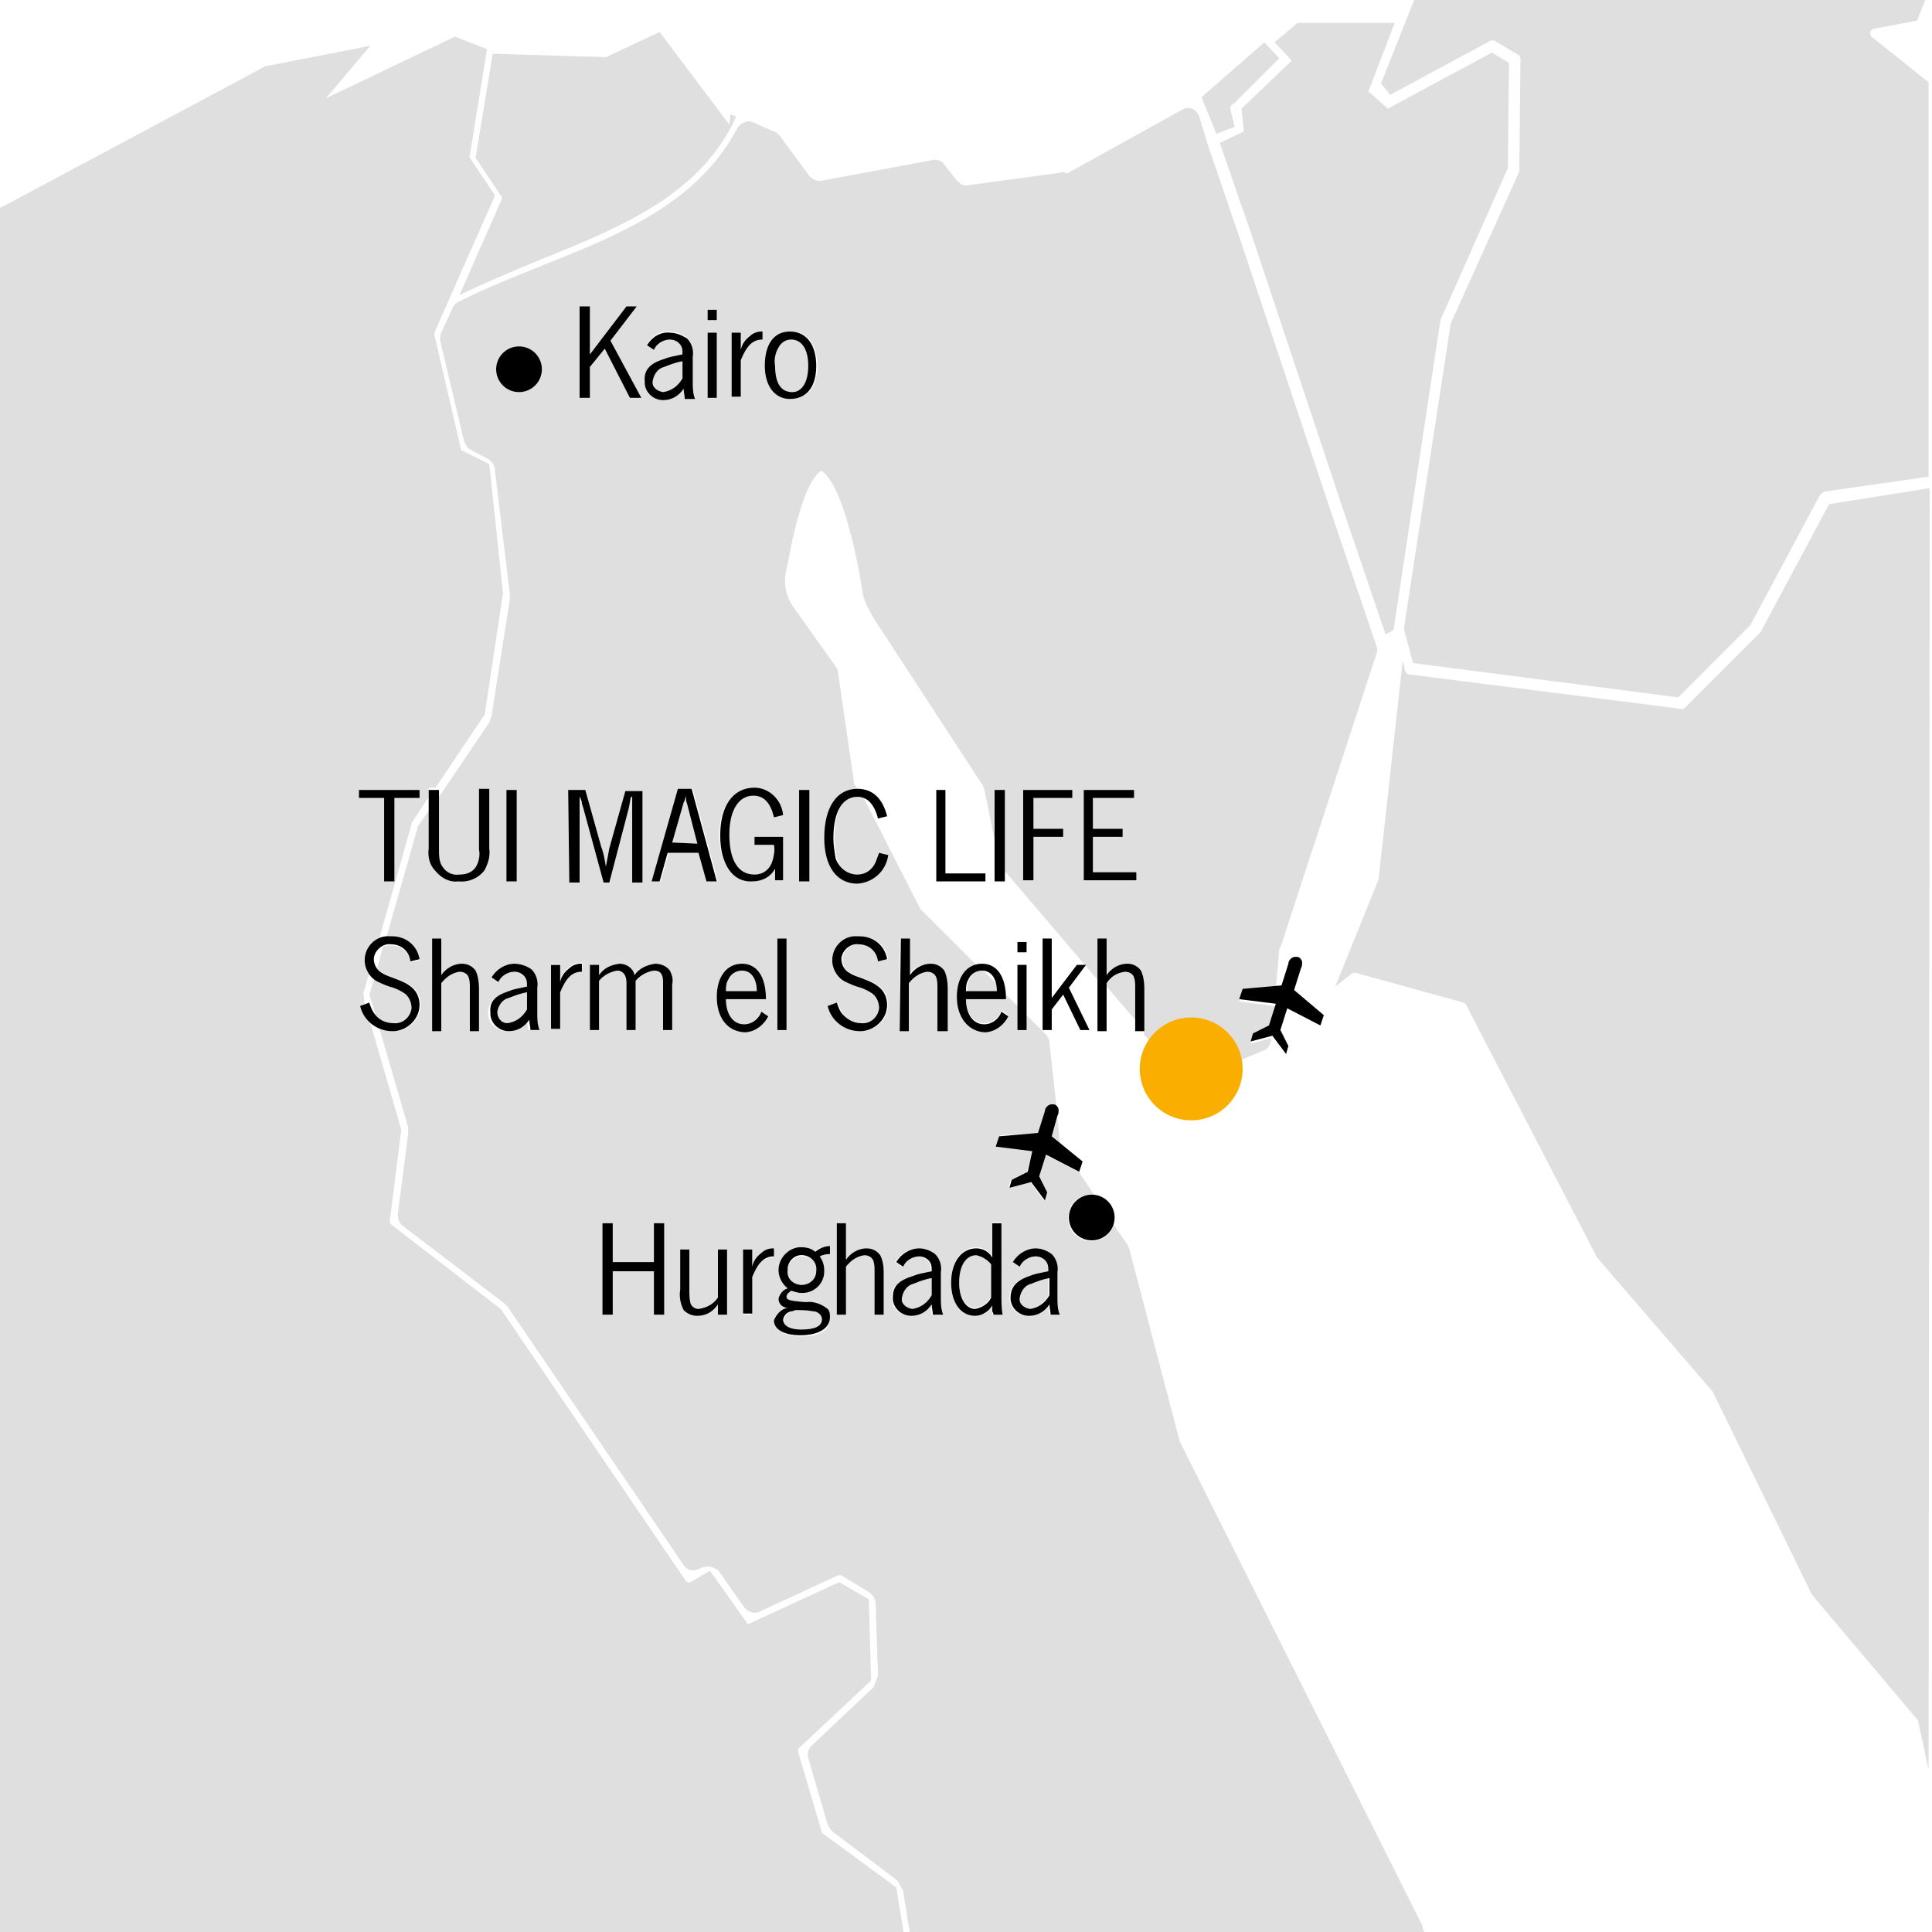
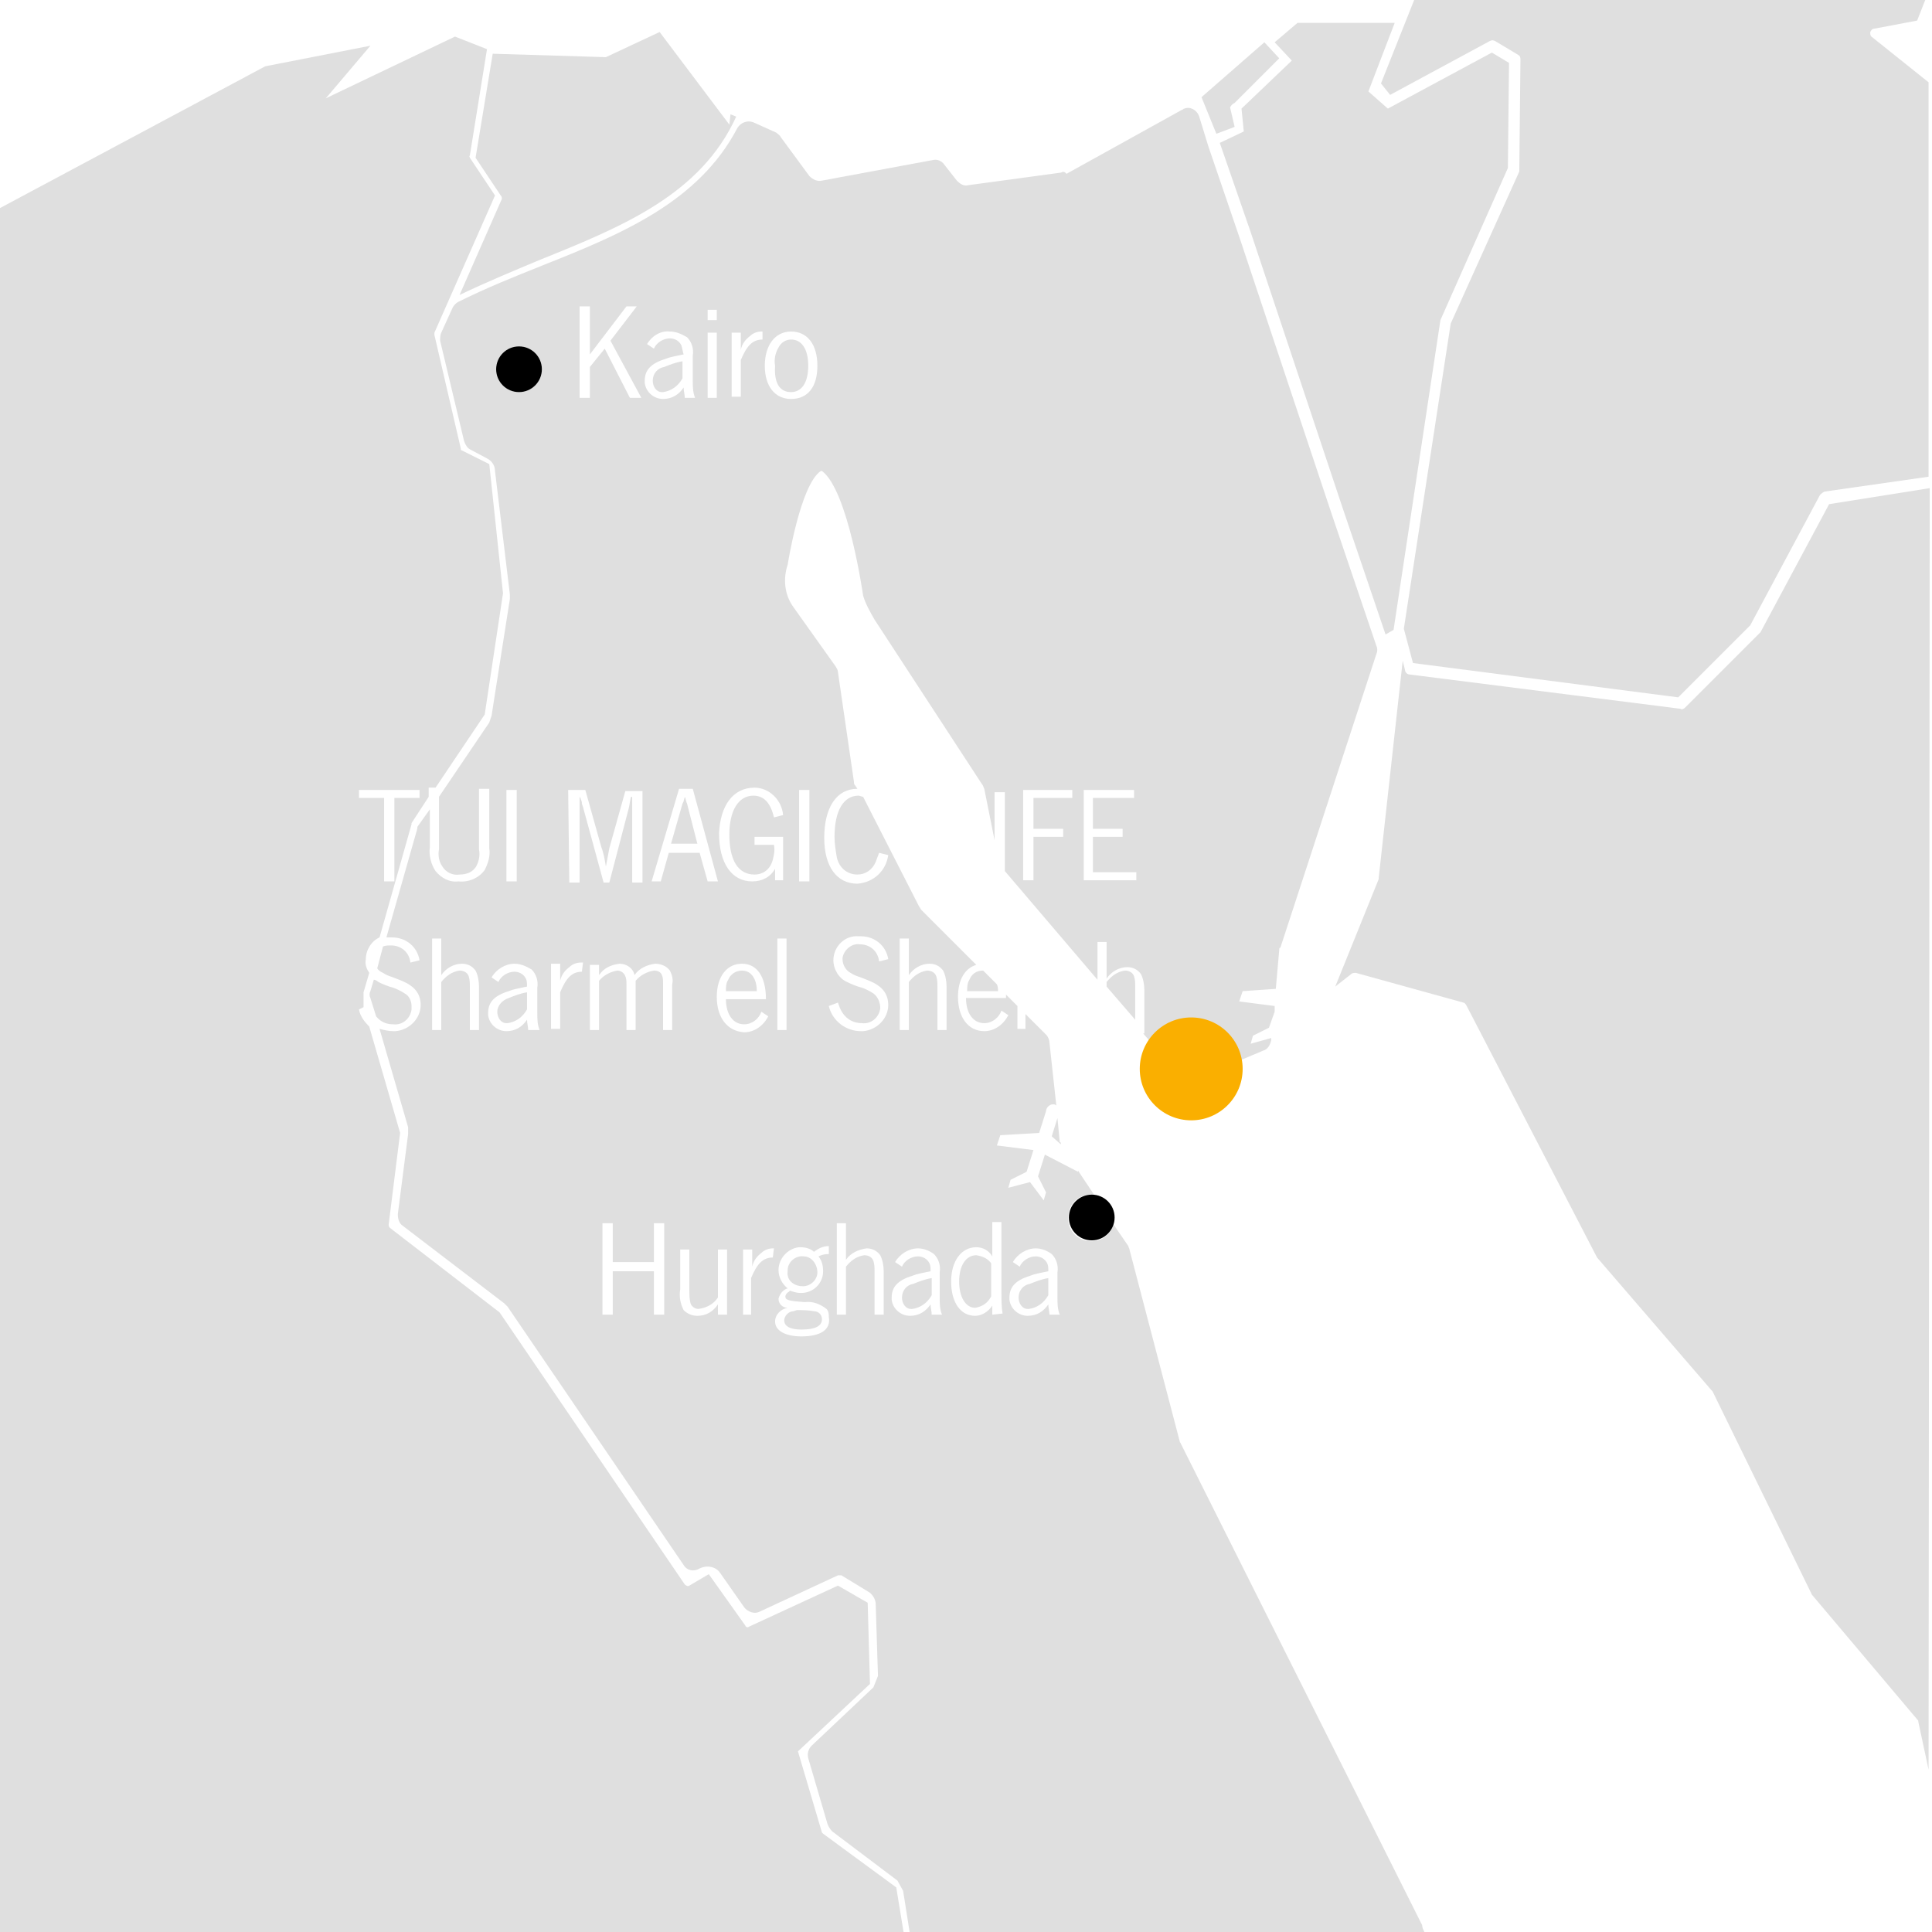
<svg xmlns="http://www.w3.org/2000/svg" version="1.1" id="Ebene_1" x="0px" y="0px" viewBox="0 0 169 169" style="enable-background:new 0 0 169 169;" xml:space="preserve">
  <style type="text/css">
	.st0{fill:#DFDFDF;}
	.st1{fill:#FAAF00;}
</style>
  <title>ML_Zielgebiete</title>
  <path class="st0" d="M43.9,17.4l-3.7,8.4c2.3-1.1,4.7-2.1,7.1-3.1c7.2-2.9,14-5.7,17.1-12.5L63.9,10l-0.1,0.9l-6.1-8.1L53,5  l-9.9-0.3l-1.5,9.1l2.2,3.3C43.9,17.2,43.9,17.3,43.9,17.4L43.9,17.4z M131.9,14.7l0.1-9.2l-1.5-0.9l-9.1,4.9l-1.7-1.5L122,2h-8.5  l-2,1.7l1.5,1.6l-4.4,4.2l0.2,2l-2.1,1l2.7,7.8l8,24l3.8,11.2l0.7-0.4l4.1-27.1L131.9,14.7L131.9,14.7z M168.8,42.7l-8.8,1.4  l-6,11.2c0,0-0.1,0.1-0.1,0.1l-6.5,6.5c-0.1,0.1-0.3,0.2-0.4,0.1l-23.7-3c-0.2,0-0.4-0.2-0.4-0.4l-0.2-0.8l-2.1,19c0,0,0,0.1,0,0.1  l-3.8,9.4l1.4-1.1c0.1-0.1,0.3-0.1,0.4-0.1l9.4,2.6c0.1,0,0.2,0.1,0.3,0.3l11.4,22l10,11.6c0,0,0.1,0.1,0.1,0.1l8.7,17.8l9.2,10.9  c0.1,0.1,0.1,0.1,0.1,0.2l0.9,4.2L168.8,42.7L168.8,42.7z" />
  <path class="st0" d="M121.6,8.3l8.7-4.7c0.2-0.1,0.3-0.1,0.5,0l2,1.2c0.2,0.1,0.2,0.3,0.2,0.4l-0.1,9.6c0,0.1,0,0.1,0,0.2l-6,13.3  L122.8,55c0,0,0,0,0,0l0.8,3l23.2,3l6.3-6.3l6.1-11.4c0.1-0.1,0.2-0.2,0.4-0.3l9.1-1.3V7.2l-5-4c-0.1-0.1-0.1-0.2-0.1-0.3l0,0h0  c0,0,0-0.1,0-0.1c0.1-0.2,0.2-0.3,0.4-0.3l3.7-0.7l1.3-3.3l-44.9,0.5l-3.3,8.3L121.6,8.3z M111.9,5.1l-1.3-1.4l-5.5,4.8l1.3,3.2  l1.6-0.6l-0.4-1.7c0.1-0.2,0.2-0.3,0.4-0.4L111.9,5.1z M70.1,112.5c0.7,0.1,1.4-0.5,1.4-1.2s-0.5-1.4-1.2-1.4  c-0.7-0.1-1.4,0.5-1.4,1.2c0,0,0,0.1,0,0.1c-0.1,0.7,0.4,1.2,1.1,1.3C70,112.5,70,112.5,70.1,112.5L70.1,112.5z M78.9,113.5  c0,0.5,0.3,1,0.8,1c0,0,0.1,0,0.1,0c0.7-0.1,1.3-0.5,1.7-1.2v-1.5c-0.6,0.1-1.1,0.3-1.6,0.5C79.3,112.4,78.9,112.9,78.9,113.5  L78.9,113.5z M43.5,88.5c0,0.5,0.3,1,0.8,1c0,0,0.1,0,0.1,0c0.7-0.1,1.3-0.5,1.7-1.2v-1.5c-0.6,0.1-1.1,0.3-1.6,0.5  C43.9,87.5,43.5,88,43.5,88.5L43.5,88.5z M71.2,114.7c-0.5-0.1-1-0.1-1.5-0.1l-0.3,0.1c-0.4,0-0.8,0.4-0.8,0.8  c0,0.5,0.5,0.8,1.5,0.8c1.2,0,1.8-0.3,1.8-0.9C71.9,115,71.6,114.7,71.2,114.7L71.2,114.7z M57.1,33.3c0,0.5,0.3,1,0.8,1  c0,0,0.1,0,0.1,0c0.7-0.1,1.3-0.5,1.7-1.2v-1.5c-0.6,0.1-1.1,0.3-1.6,0.5C57.5,32.2,57.1,32.7,57.1,33.3L57.1,33.3z M69.2,34.3  c0.9,0,1.5-0.8,1.5-2.3c0-1.5-0.6-2.3-1.5-2.3c-0.5,0-0.9,0.3-1.1,0.7c-0.3,0.5-0.4,1.1-0.3,1.6C67.7,33.5,68.2,34.3,69.2,34.3  L69.2,34.3z M59.9,69.7c0,0.1-0.1,0.3-0.1,0.4l-0.1,0.2l-1,3.5H61l-0.9-3.5C60,70.1,60,69.9,59.9,69.7L59.9,69.7z M64.9,84.9  c-0.5,0-1,0.3-1.2,0.8c-0.2,0.3-0.2,0.7-0.2,1h2.7C66.2,85.6,65.7,84.9,64.9,84.9L64.9,84.9z M89.1,113.5c0,0.5,0.3,1,0.8,1  c0,0,0.1,0,0.1,0c0.7-0.1,1.3-0.5,1.7-1.2v-1.5c-0.6,0.1-1.1,0.3-1.6,0.5C89.5,112.4,89.1,112.9,89.1,113.5L89.1,113.5z M85.4,109.8  c-0.9,0-1.5,0.9-1.5,2.3c0,1.4,0.6,2.3,1.4,2.3c0.6-0.1,1.1-0.4,1.4-1v-2.9C86.4,110.1,86,109.9,85.4,109.8z" />
  <path class="st0" d="M124.4,168.4l-21.1-42.1c0-0.1-0.1-0.1-0.1-0.2l-4.4-16.8c0-0.1-0.1-0.2-0.1-0.3l-1.3-1.9  c-0.3,1.1-1.4,1.7-2.5,1.4c-1.1-0.3-1.7-1.4-1.4-2.5c0.2-0.9,1-1.5,1.9-1.5c0.1,0,0.2,0,0.3,0l-1.4-2.1l0,0.1l-2.9-1.5l-0.6,1.9  l0.7,1.4l-0.2,0.7l-1.2-1.6l-1.9,0.5l0.2-0.7l1.4-0.7l0.6-1.9l-3.2-0.4l0.3-0.9l3.4-0.2l0.6-1.9c0-0.3,0.3-0.6,0.6-0.6  c0.1,0,0.2,0,0.3,0.1l-0.6-5.5c0-0.2-0.1-0.5-0.3-0.7l-1.8-1.8v1.3H89V88l-1-1c0,0.1,0,0.2,0,0.3h-3.5c0,1.3,0.6,2.2,1.6,2.2  c0.7,0,1.3-0.5,1.5-1.1l0.6,0.4c-0.4,0.8-1.2,1.4-2.1,1.4c-1.4,0-2.3-1.2-2.3-3c0-1.5,0.6-2.5,1.6-2.8l-4.8-4.8  c-0.1-0.1-0.1-0.2-0.2-0.3l-4.9-9.6c-0.1,0-0.3-0.1-0.4-0.1c-1.3,0-2.1,1.3-2.1,3.6c0,0.6,0.1,1.2,0.2,1.8c0.2,0.9,0.9,1.5,1.8,1.5  c0.7,0,1.3-0.4,1.6-1.1c0.1-0.3,0.2-0.5,0.3-0.8l0.8,0.2c-0.2,1.4-1.3,2.4-2.7,2.5c-1.8,0-2.9-1.5-2.9-4c0-2.7,1.1-4.3,2.9-4.3l0,0  l-0.2-0.3c-0.1-0.1-0.1-0.2-0.1-0.3l-1.4-9.6c0-0.2-0.1-0.3-0.2-0.5l-3.7-5.2c-0.8-1.1-0.9-2.5-0.5-3.7c0,0,1.1-7,2.9-8.2  c0,0,0,0,0.1,0c2.3,1.7,3.6,10.9,3.6,10.9c0.2,0.7,0.6,1.4,1,2.1l9.4,14.4c0.1,0.1,0.1,0.2,0.2,0.4l0.9,4.5v-4.2h0.9v6.9l8.1,9.5  v-3.3h0.8v3.2c0.4-0.6,1.1-1,1.8-1c0.5,0,0.9,0.2,1.2,0.6c0.2,0.4,0.3,0.9,0.3,1.4v3.8H100l0.6,0.7c1.5-2,4.3-2.4,6.3-0.9  c0.8,0.6,1.4,1.5,1.7,2.5l1.9-0.8c0.4-0.1,0.6-0.5,0.7-0.9l0-0.2l-1.8,0.5l0.2-0.7l1.4-0.7l0.5-1.4l0-0.5l-3.1-0.4l0.3-0.9l2.9-0.2  l0.3-3.4c0-0.1,0-0.2,0.1-0.2l8.4-25.7c0.1-0.2,0.1-0.5,0-0.7l-3.9-11.5l-4-12l-4-12l-2.8-8.2l-0.8-2.6c-0.2-0.6-0.8-0.9-1.3-0.7  c-0.1,0-0.1,0.1-0.2,0.1l-10.1,5.6C93.1,15,93,15,92.8,15.1l-8.1,1.1c-0.4,0.1-0.7-0.1-1-0.4l-1.1-1.4c-0.2-0.3-0.6-0.5-1-0.4  l-9.7,1.8c-0.4,0.1-0.8-0.1-1.1-0.4L68.3,12c-0.1-0.2-0.3-0.3-0.4-0.4l-2-0.9c-0.5-0.2-1.1,0-1.4,0.5c-3.4,6.5-10.2,9.3-17,12  c-2.5,1-5,2-7.4,3.2c-0.2,0.1-0.4,0.3-0.5,0.5l-1,2.2c-0.1,0.2-0.1,0.5-0.1,0.7l2.1,8.8c0.1,0.3,0.3,0.6,0.5,0.7l1.5,0.8  c0.4,0.2,0.7,0.6,0.7,1.1L44.6,52l0,0.4L43,62.6l-0.2,0.6l-4.4,6.5v4.6c-0.1,0.5,0,1.1,0.3,1.5c0.3,0.5,0.9,0.8,1.5,0.7  c0.6,0,1.2-0.2,1.5-0.8c0.2-0.4,0.3-0.9,0.2-1.4v-5.3h0.9v5.2c0.1,0.7-0.1,1.3-0.4,1.9c-0.5,0.7-1.4,1.1-2.3,1  c-0.8,0.1-1.5-0.3-2-0.9c-0.4-0.6-0.6-1.4-0.5-2.1v-3.3l-1,1.4c-0.1,0.1-0.1,0.2-0.1,0.3L33.8,82c0.2,0,0.3,0,0.5,0  c1.2,0,2.2,0.8,2.4,2l-0.8,0.2c-0.1-0.9-0.8-1.5-1.7-1.5c-0.2,0-0.5,0-0.7,0.1L33,84.7c0.1,0.2,0.3,0.3,0.5,0.4  c0.3,0.2,0.6,0.3,0.9,0.4c0.5,0.2,1.1,0.4,1.5,0.7c0.6,0.4,0.9,1,0.9,1.7c0,1.2-1,2.2-2.2,2.3c-0.1,0-0.2,0-0.2,0  c-0.4,0-0.8-0.1-1.2-0.2l2.5,8.6l0,0.6l-0.9,7c0,0.4,0.1,0.8,0.4,1l8.9,6.8l0.3,0.3l15.4,22.6c0.3,0.5,0.9,0.6,1.4,0.3  c0.6-0.3,1.4-0.2,1.8,0.4l2.1,3c0.3,0.4,0.9,0.6,1.3,0.4l6.9-3.2c0.1,0,0.2,0,0.3,0l2.3,1.4c0.4,0.2,0.7,0.7,0.7,1.1l0.2,6.3l-0.4,1  l-5.4,5.1c-0.3,0.3-0.4,0.7-0.3,1.1l1.7,5.8c0.1,0.2,0.2,0.4,0.4,0.6l5.7,4.3l0.5,0.9l0.6,3.8c0.1,0.5,0.5,0.9,1.1,0.9h42.8  c0.6,0,1.1-0.5,1.1-1.1C124.5,168.8,124.4,168.6,124.4,168.4L124.4,168.4z M94.8,69.1h4.4v0.7h-3.6v2.7h2.6v0.7h-2.6v3.1h3.8v0.7  h-4.6L94.8,69.1L94.8,69.1z M89.5,69.1h4.3v0.7h-3.4v2.7h2.6v0.7h-2.6v3.8h-0.9L89.5,69.1L89.5,69.1z M41.9,90.1h-0.8v-3.8  c0-0.3,0-0.6-0.1-0.9c-0.1-0.3-0.4-0.5-0.8-0.5c-0.7,0.1-1.2,0.5-1.6,1v4.2h-0.8v-8h0.8v3.2c0.4-0.6,1.1-1,1.8-1  c0.5,0,0.9,0.2,1.2,0.6c0.2,0.4,0.3,0.9,0.3,1.4L41.9,90.1L41.9,90.1z M44.3,69.1h0.9v8h-0.9L44.3,69.1L44.3,69.1z M46.2,90.1  c0-0.3-0.1-0.6-0.1-0.9c-0.4,0.6-1,1-1.8,1c-0.8,0-1.5-0.6-1.6-1.4c0-0.1,0-0.1,0-0.2c0-0.9,0.5-1.5,1.8-1.9  c0.5-0.2,0.7-0.2,1.6-0.4c0-0.3,0-0.5-0.1-0.7c-0.2-0.4-0.6-0.6-1-0.6c-0.6,0-1.2,0.4-1.4,0.9l-0.6-0.4c0.4-0.7,1.2-1.2,2-1.2  c0.5,0,1,0.2,1.5,0.5c0.4,0.4,0.6,1,0.5,1.6v2.2c0,0.5,0,1,0.2,1.5L46.2,90.1L46.2,90.1z M45.4,34.3c-1.1,0-2-0.9-2-2  c0-1.1,0.9-2,2-2s2,0.9,2,2C47.4,33.4,46.5,34.3,45.4,34.3z M69.9,69.1h0.9v8h-0.9L69.9,69.1L69.9,69.1z M69.2,29  c1.4,0,2.3,1.1,2.3,3c0,1.8-0.8,2.9-2.3,2.9c-1.4,0-2.3-1.1-2.3-2.9C66.9,30.2,67.8,29,69.2,29L69.2,29z M64,29.1h0.8v1.5  c0.1-0.5,0.4-0.9,0.8-1.2c0.3-0.3,0.7-0.4,1-0.4h0.1v0.7c-0.9,0-1.4,0.6-1.9,1.8v3.2H64L64,29.1L64,29.1z M66,68.9  c1.3,0,2.4,1.1,2.5,2.4l-0.8,0.2c-0.3-1.3-0.9-1.9-1.8-1.9c-1.3,0-2.1,1.3-2.1,3.4c0,2.3,0.8,3.5,2.2,3.5c0.8,0,1.4-0.5,1.6-1.3  c0.1-0.4,0.2-0.8,0.1-1.3H66v-0.7h2.5v3.8h-0.7v-1c-0.4,0.7-1.1,1.1-2,1.1c-1.8,0-2.9-1.6-2.9-4.2C63,70.5,64.1,68.9,66,68.9  L66,68.9z M68.8,82.1v8H68v-8H68.8z M61.9,27.1h0.8V28h-0.8V27.1z M61.9,29.1h0.8v5.7h-0.8V29.1L61.9,29.1z M62.8,77.1h-0.9  l-0.7-2.5h-2.7l-0.7,2.5H57l2.4-8.1h1.2L62.8,77.1z M59.6,30.2c-0.2-0.4-0.6-0.6-1-0.6c-0.6,0-1.2,0.4-1.4,0.9l-0.6-0.4  c0.4-0.7,1.2-1.2,2-1.1c0.5,0,1,0.2,1.5,0.5c0.4,0.4,0.6,1,0.5,1.6v2.2c0,0.5,0,1,0.2,1.5h-0.9c0-0.3-0.1-0.6-0.1-0.9  c-0.4,0.6-1,1-1.8,1c-0.8,0-1.5-0.6-1.6-1.4c0-0.1,0-0.1,0-0.2c0-0.9,0.5-1.5,1.8-1.9c0.5-0.2,0.7-0.2,1.6-0.4  C59.7,30.7,59.7,30.5,59.6,30.2L59.6,30.2z M50.7,26.8h0.9V31l3.2-4.2h0.9l-2.3,3l2.7,5h-1l-2.2-4.3l-1.3,1.6v2.7h-0.9L50.7,26.8  L50.7,26.8z M49.7,69.1h1.5l1.4,5c0.2,0.5,0.3,1.1,0.4,1.7c0.1-0.5,0.2-1.1,0.3-1.6l1.4-5h1.5v8h-0.9v-7.5h-0.1  c-0.1,0.3-0.1,0.6-0.2,1l-1.7,6.5h-0.5l-1.8-6.6l-0.1-0.3c0-0.1,0-0.2-0.1-0.4c0-0.1-0.1-0.2-0.1-0.2c0,0.1,0,0.2,0,0.3l0,0.3  c0,0.2,0,0.3,0,0.4v6.5h-0.9L49.7,69.1L49.7,69.1z M50.9,85c-0.9,0-1.4,0.6-1.9,1.8v3.2h-0.8v-5.7h0.8v1.5c0.1-0.5,0.4-0.9,0.8-1.2  c0.3-0.3,0.7-0.4,1-0.4H51L50.9,85L50.9,85z M58.1,115h-0.9v-3.8h-3.6v3.8h-0.9v-8h0.9v3.4h3.6V107h0.9L58.1,115L58.1,115z   M58.8,90.1H58V86c0-0.2,0-0.5-0.1-0.7c-0.1-0.3-0.4-0.4-0.7-0.4c-0.6,0.1-1.2,0.4-1.6,0.9v4.3h-0.8v-4c0-0.2,0-0.5-0.1-0.7  c-0.1-0.3-0.4-0.5-0.7-0.5c-0.6,0.1-1.2,0.4-1.6,0.9v4.3h-0.8v-5.7h0.8v0.9c0.4-0.6,1-0.9,1.8-1c0.6,0,1.2,0.4,1.3,1  c0.4-0.6,1.1-0.9,1.8-1c0.5,0,1,0.2,1.3,0.6c0.2,0.4,0.3,0.8,0.2,1.2L58.8,90.1L58.8,90.1z M63.6,115h-0.8v-0.9c-0.4,0.6-1,1-1.8,1  c-0.5,0-0.9-0.2-1.2-0.5c-0.3-0.6-0.4-1.2-0.3-1.8v-3.5h0.8v3.5c0,0.4,0,0.8,0.1,1.2c0.1,0.3,0.4,0.5,0.7,0.5c0.7-0.1,1.3-0.4,1.7-1  v-4.2h0.8L63.6,115L63.6,115z M62.7,87.2c0-1.8,0.9-2.9,2.2-2.9c1.3,0,2.1,1.1,2.1,3.1h-3.5c0,1.3,0.6,2.2,1.6,2.2  c0.7,0,1.3-0.5,1.5-1.1l0.6,0.4c-0.4,0.8-1.2,1.4-2.1,1.4C63.6,90.2,62.7,89,62.7,87.2L62.7,87.2z M67.6,110c-0.9,0-1.4,0.6-1.9,1.8  v3.2H65v-5.7h0.8v1.5c0.1-0.5,0.4-0.9,0.8-1.2c0.3-0.3,0.7-0.4,1-0.4h0.1L67.6,110L67.6,110z M70.1,116.9c-1.4,0-2.3-0.5-2.3-1.3  c0-0.6,0.5-1.1,1.1-1.2c-0.4,0-0.8-0.3-0.8-0.8c0.1-0.4,0.4-0.8,0.8-0.9c-0.5-0.4-0.8-1-0.8-1.6c0-1,0.8-1.9,1.8-2c0,0,0.1,0,0.1,0  c0.4,0,0.9,0.1,1.2,0.4c0.4-0.3,0.8-0.5,1.3-0.5v0.7h-0.1c-0.3,0-0.6,0.1-0.8,0.2c0.3,0.4,0.4,0.8,0.4,1.3c0,1.1-0.9,1.9-1.9,1.9  c0,0,0,0-0.1,0c-0.3,0-0.6-0.1-0.9-0.2l-0.1,0.1c-0.2,0.1-0.3,0.3-0.3,0.4c0,0.3,0.2,0.4,1.7,0.5c0.7-0.1,1.4,0.2,1.9,0.6  c0.2,0.2,0.2,0.5,0.2,0.7C72.7,116.3,71.8,116.9,70.1,116.9L70.1,116.9z M77.3,115h-0.8v-3.8c0-0.3,0-0.6-0.1-0.9  c-0.1-0.3-0.4-0.5-0.8-0.5c-0.7,0.1-1.2,0.5-1.6,1v4.2h-0.8v-8H74v3.2c0.4-0.6,1.1-0.9,1.8-1c0.5,0,0.9,0.2,1.2,0.6  c0.2,0.4,0.3,0.9,0.3,1.4L77.3,115L77.3,115z M75.3,90.2c-1.3,0-2.5-0.9-2.8-2.2l0.8-0.3c0.1,0.3,0.2,0.6,0.4,0.9  c0.4,0.6,1,0.9,1.7,0.9c0.8,0.1,1.5-0.5,1.6-1.3c0-0.5-0.2-1-0.6-1.3c-0.3-0.2-0.7-0.4-1-0.5c-0.4-0.1-0.9-0.3-1.3-0.5  c-0.7-0.3-1.2-1.1-1.2-1.9c0-1.2,1-2.2,2.2-2.1c0.1,0,0.1,0,0.2,0c1.2,0,2.2,0.8,2.4,2l-0.8,0.2c-0.1-0.9-0.8-1.5-1.7-1.5  c-0.7-0.1-1.4,0.5-1.5,1.2c0,0,0,0.1,0,0.1c0,0.5,0.3,1,0.7,1.2c0.3,0.2,0.6,0.3,0.9,0.4c0.5,0.2,1.1,0.4,1.5,0.7  c0.6,0.4,0.9,1,0.9,1.7c0,1.2-1,2.2-2.2,2.3C75.5,90.2,75.4,90.2,75.3,90.2L75.3,90.2z M81.5,115c0-0.3-0.1-0.6-0.1-0.9  c-0.4,0.6-1,1-1.8,1c-0.8,0-1.5-0.6-1.6-1.4c0-0.1,0-0.1,0-0.2c0-0.9,0.5-1.5,1.8-1.9c0.5-0.2,0.7-0.2,1.6-0.4c0-0.3,0-0.5-0.1-0.7  c-0.2-0.4-0.6-0.6-1-0.6c-0.6,0-1.2,0.4-1.4,0.9l-0.6-0.4c0.4-0.7,1.2-1.2,2-1.2c0.5,0,1,0.2,1.4,0.5c0.4,0.4,0.6,1,0.5,1.6v2.2  c0,0.5,0,1,0.2,1.5L81.5,115L81.5,115z M82.8,90.1H82v-3.8c0-0.3,0-0.6-0.1-0.9c-0.1-0.3-0.4-0.5-0.8-0.5c-0.7,0.1-1.2,0.5-1.6,1  v4.2h-0.8v-8h0.8v3.2c0.4-0.6,1.1-1,1.8-1c0.5,0,0.9,0.2,1.2,0.6c0.2,0.4,0.3,0.9,0.3,1.4L82.8,90.1L82.8,90.1z M86.8,115  c0-0.1,0-0.1,0-0.3c0-0.1,0-0.2,0-0.3l0-0.2c-0.3,0.5-0.9,0.9-1.5,0.9c-1.3,0-2.1-1.2-2.1-3c0-1.8,0.9-3,2.2-3  c0.6,0,1.1,0.3,1.4,0.8v-3h0.8v6.2c0,0.6,0,1.2,0.1,1.8L86.8,115L86.8,115z M91.8,115c0-0.3-0.1-0.6-0.1-0.9c-0.4,0.6-1,1-1.8,1  c-0.8,0-1.5-0.6-1.6-1.4c0-0.1,0-0.1,0-0.2c0-0.9,0.5-1.5,1.8-1.9c0.5-0.2,0.7-0.2,1.6-0.4c0-0.3,0-0.5-0.1-0.7  c-0.2-0.4-0.6-0.6-1-0.6c-0.6,0-1.2,0.4-1.4,0.9l-0.6-0.4c0.4-0.7,1.2-1.2,2-1.2c0.5,0,1,0.2,1.4,0.5c0.4,0.4,0.6,1,0.5,1.6v2.2  c0,0.5,0,1,0.2,1.5L91.8,115L91.8,115z" />
  <path class="st0" d="M99.3,86.3c0-0.3,0-0.6-0.1-0.9c-0.1-0.3-0.4-0.5-0.8-0.5c-0.7,0.1-1.2,0.5-1.6,1v0.4l2.5,2.9L99.3,86.3  L99.3,86.3z M36,88c0-0.4-0.2-0.9-0.6-1.1c-0.3-0.2-0.7-0.4-1-0.5c-0.4-0.1-0.9-0.3-1.3-0.5c-0.1-0.1-0.3-0.2-0.4-0.2l-0.3,1  c-0.1,0.2-0.1,0.4,0,0.6l0.5,1.6c0.4,0.5,0.9,0.7,1.5,0.7c0.8,0.1,1.5-0.5,1.6-1.3C36,88.2,36,88.1,36,88L36,88z M92.8,100.1  c0-0.1,0-0.2-0.1-0.2l-0.2-2.1L92,99.4L92.8,100.1z M84.8,85.7c-0.2,0.3-0.2,0.7-0.2,1h2.7c0-0.2,0-0.4-0.1-0.6l-1.2-1.2  C85.4,84.9,85,85.2,84.8,85.7L84.8,85.7z" />
-   <path class="st0" d="M72,160.4c0,0-0.1-0.1-0.1-0.1l-2.1-7.1c0-0.1,0-0.2,0.1-0.3l6.3-5.9l-0.2-7.1l-2.6-1.5l-7.8,3.6  c-0.1,0.1-0.3,0-0.3-0.1l-3.2-4.5l-1.7,1c-0.1,0.1-0.3,0-0.4-0.1l-16.2-23.8l-9.6-7.4c-0.1-0.1-0.1-0.2-0.1-0.3l1-8l-2.7-9.3  c-0.4-0.4-0.8-0.9-0.9-1.5l0.4-0.2L31.8,87c0-0.1,0-0.1,0-0.2l0.5-1.7c-0.2-0.3-0.4-0.7-0.3-1.2c0-0.8,0.5-1.6,1.2-1.9l2.8-9.9  c0,0,0-0.1,0-0.1l1.5-2.3v-0.8h0.6l4.3-6.4l1.6-10.6l-1.2-11.3l-2.4-1.2c-0.1,0-0.1-0.1-0.1-0.2l-2.3-9.9c0-0.1,0-0.1,0-0.2l5.3-12  l-2.2-3.3c0-0.1-0.1-0.1,0-0.2l1.5-9.3l-2.8-1.1L28.5,8.6L32.4,4l-9.2,1.8L0,18.2V170h79.2l-0.8-4.9L72,160.4z M31.4,69.1h5.3v0.7  h-2.2v7.3h-0.9v-7.3h-2.2C31.4,69.8,31.4,69.1,31.4,69.1z" />
-   <path d="M50.7,26.8h0.9V31l3.2-4.2h0.9l-2.3,3l2.7,5h-1l-2.2-4.3l-1.3,1.6v2.7h-0.9L50.7,26.8L50.7,26.8z M58.1,31.4  c0.5-0.2,0.7-0.2,1.6-0.4c0-0.3,0-0.5-0.1-0.7c-0.2-0.4-0.6-0.6-1-0.6c-0.6,0-1.2,0.4-1.4,0.9l-0.6-0.4c0.4-0.7,1.2-1.2,2-1.1  c0.5,0,1,0.2,1.5,0.5c0.4,0.4,0.6,1,0.5,1.6v2.2c0,0.5,0,1,0.2,1.5h-0.9c0-0.3-0.1-0.6-0.1-0.9c-0.4,0.6-1,1-1.8,1  c-0.8,0-1.5-0.6-1.6-1.4c0-0.1,0-0.1,0-0.2C56.3,32.4,56.8,31.8,58.1,31.4L58.1,31.4z M58,34.3c0.7-0.1,1.3-0.5,1.7-1.2v-1.5  c-0.6,0.1-1.1,0.3-1.6,0.5c-0.5,0.1-0.9,0.6-1,1.2C57,33.8,57.4,34.2,58,34.3C58,34.3,58,34.3,58,34.3L58,34.3z M61.9,27.1h0.8V28  h-0.8V27.1z M61.9,29.1h0.8v5.7h-0.8V29.1L61.9,29.1z M64,29.1h0.8v1.5c0.1-0.5,0.4-0.9,0.8-1.2c0.3-0.3,0.7-0.4,1-0.4h0.1v0.7  c-0.9,0-1.4,0.6-1.9,1.8v3.2H64L64,29.1L64,29.1z M66.9,32c0-1.9,0.8-3,2.2-3c1.4,0,2.3,1.1,2.3,3c0,1.8-0.8,2.9-2.3,2.9  C67.8,34.9,66.9,33.8,66.9,32z M70.7,32c0-1.5-0.6-2.3-1.5-2.3c-0.5,0-0.9,0.3-1.1,0.7c-0.3,0.5-0.4,1.1-0.3,1.6  c0,1.5,0.5,2.3,1.5,2.3C70.1,34.3,70.7,33.5,70.7,32L70.7,32z M111.6,87.8l-3.2-0.4l0.3-0.9l3.4-0.3l0.6-1.9c0-0.3,0.3-0.6,0.6-0.6  c0.2,0,0.3,0,0.4,0.1c0.1,0.1,0.2,0.2,0.2,0.4c0,0.2,0,0.3-0.1,0.5l-0.6,1.9l2.6,2.2l-0.3,0.9l-2.9-1.5l-0.6,1.9l0.7,1.4l-0.2,0.7  l-1.2-1.6l-1.9,0.5l0.2-0.7l1.4-0.7L111.6,87.8z M90.3,100.7l-3.2-0.4l0.3-0.9l3.4-0.3l0.6-1.9c0-0.3,0.3-0.6,0.6-0.6  c0.2,0,0.3,0,0.4,0.1c0.1,0.1,0.2,0.2,0.2,0.4c0,0.2,0,0.3-0.1,0.5L92,99.4l2.7,2.2l-0.3,0.9l-2.9-1.5l-0.6,1.9l0.7,1.4l-0.2,0.7  l-1.2-1.6l-1.9,0.5l0.2-0.7l1.4-0.7L90.3,100.7z M33.6,69.8h-2.2v-0.7h5.3v0.7h-2.2v7.3h-0.9C33.6,77.1,33.6,69.8,33.6,69.8z   M37.5,74.2v-5.1h0.9v5.2c0,0.5,0,1.1,0.3,1.5c0.3,0.5,0.9,0.8,1.5,0.7c0.6,0,1.2-0.2,1.5-0.8c0.2-0.4,0.3-0.9,0.2-1.4v-5.3h0.9v5.2  c0.1,0.7-0.1,1.3-0.4,1.9c-0.5,0.7-1.4,1.1-2.3,1c-0.8,0.1-1.5-0.3-2-0.9C37.6,75.7,37.4,75,37.5,74.2L37.5,74.2z M44.3,69.1h0.9v8  h-0.9L44.3,69.1L44.3,69.1z M49.7,69.1h1.5l1.4,5c0.2,0.5,0.3,1.1,0.4,1.7c0.1-0.5,0.2-1.1,0.3-1.6l1.4-5h1.5v8h-0.9v-7.5h-0.1  c-0.1,0.3-0.1,0.6-0.2,1l-1.7,6.5h-0.5l-1.8-6.6l-0.1-0.3c0-0.1,0-0.2-0.1-0.4c0-0.1-0.1-0.2-0.1-0.2c0,0.1,0,0.2,0,0.3l0,0.3  c0,0.2,0,0.3,0,0.4v6.5h-0.9L49.7,69.1L49.7,69.1z M59.3,69h1.2l2.2,8.1h-0.9l-0.7-2.5h-2.7l-0.7,2.5H57L59.3,69z M61,73.8l-0.9-3.5  c-0.1-0.2-0.1-0.4-0.1-0.7c0,0.1-0.1,0.3-0.1,0.4l-0.1,0.2l-1,3.5L61,73.8L61,73.8z M63,73.1c0-2.6,1.1-4.2,3-4.2  c1.3,0,2.4,1.1,2.5,2.4l-0.8,0.2c-0.3-1.3-0.9-1.9-1.8-1.9c-1.3,0-2.1,1.3-2.1,3.4c0,2.3,0.8,3.5,2.2,3.5c0.8,0,1.4-0.5,1.6-1.3  c0.1-0.4,0.2-0.8,0.1-1.3H66v-0.7h2.5v3.8h-0.7v-1c-0.4,0.7-1.1,1.1-2,1.1C64.1,77.2,63,75.6,63,73.1L63,73.1z M69.9,69.1h0.9v8  h-0.9L69.9,69.1L69.9,69.1z M75,76.5c0.7,0,1.3-0.4,1.6-1.1c0.1-0.3,0.2-0.5,0.3-0.8l0.8,0.2c-0.2,1.4-1.3,2.4-2.7,2.5  c-1.8,0-2.9-1.5-2.9-4c0-2.7,1.1-4.3,2.9-4.3c1.3,0,2.2,0.8,2.6,2.4l-0.8,0.2c-0.3-1.2-0.9-1.9-1.8-1.9c-1.3,0-2.1,1.3-2.1,3.6  c0,0.6,0.1,1.2,0.2,1.8C73.4,75.9,74.1,76.5,75,76.5L75,76.5z M81.8,69.1h0.9v7.3h3.5v0.7h-4.3V69.1L81.8,69.1z M87,69.1h0.9v8H87  V69.1z M89.5,69.1h4.3v0.7h-3.4v2.7h2.6v0.7h-2.6v3.8h-0.9V69.1z M94.8,69.1h4.4v0.7h-3.6v2.7h2.6v0.7h-2.6v3.1h3.8v0.7h-4.6  L94.8,69.1L94.8,69.1z M34.4,89.5c0.8,0.1,1.5-0.5,1.6-1.3c0-0.5-0.2-1-0.6-1.3c-0.3-0.2-0.7-0.4-1-0.5c-0.4-0.1-0.9-0.3-1.3-0.5  c-0.7-0.3-1.2-1.1-1.2-1.9c0-1.2,1-2.2,2.2-2.1c0.1,0,0.1,0,0.2,0c1.2,0,2.2,0.8,2.4,2l-0.8,0.2c-0.1-0.9-0.8-1.5-1.7-1.5  c-0.7-0.1-1.4,0.5-1.5,1.2c0,0,0,0.1,0,0.1c0,0.5,0.3,1,0.7,1.2c0.3,0.2,0.6,0.3,0.9,0.4c0.5,0.2,1.1,0.4,1.5,0.7  c0.6,0.4,0.9,1,0.9,1.7c0,1.2-1,2.2-2.2,2.3c-0.1,0-0.2,0-0.2,0c-1.3,0-2.5-0.9-2.8-2.2l0.8-0.3c0.1,0.3,0.2,0.6,0.4,0.9  C33.1,89.2,33.7,89.5,34.4,89.5L34.4,89.5z M37.8,82.1h0.8v3.2c0.4-0.6,1.1-1,1.8-1c0.5,0,0.9,0.2,1.2,0.6c0.2,0.4,0.3,1,0.3,1.5  v3.8h-0.8v-3.8c0-0.3,0-0.6-0.1-0.9c-0.1-0.3-0.4-0.5-0.8-0.5c-0.7,0.1-1.2,0.5-1.6,1v4.2h-0.8L37.8,82.1L37.8,82.1z M44.5,86.7  c0.5-0.2,0.7-0.2,1.6-0.4c0-0.3,0-0.5-0.1-0.7c-0.2-0.4-0.6-0.6-1-0.6c-0.6,0-1.2,0.4-1.4,0.9l-0.6-0.4c0.4-0.7,1.2-1.2,2-1.2  c0.5,0,1.1,0.2,1.5,0.5c0.4,0.4,0.6,1,0.5,1.6v2.2c0,0.5,0,1,0.2,1.5h-0.8c0-0.3-0.1-0.6-0.1-0.9c-0.4,0.6-1,1-1.8,1  c-0.8,0-1.5-0.6-1.6-1.4c0-0.1,0-0.1,0-0.2C42.8,87.6,43.3,87.1,44.5,86.7L44.5,86.7z M44.4,89.5c0.7-0.1,1.3-0.5,1.7-1.2v-1.5  c-0.6,0.1-1.1,0.3-1.6,0.5c-0.5,0.1-0.9,0.6-1,1.2C43.5,89,43.8,89.5,44.4,89.5C44.4,89.5,44.4,89.5,44.4,89.5L44.4,89.5z   M48.3,84.4H49v1.5c0.1-0.5,0.4-0.9,0.8-1.2c0.3-0.3,0.7-0.4,1-0.4h0.1V85c-0.9,0-1.4,0.6-1.9,1.8v3.2h-0.8V84.4L48.3,84.4z   M51.6,84.4h0.8v0.9c0.4-0.6,1-0.9,1.8-1c0.6,0,1.2,0.4,1.3,1c0.4-0.6,1.1-0.9,1.8-1c0.5,0,1,0.2,1.3,0.6c0.2,0.4,0.3,0.8,0.2,1.2v4  H58V86c0-0.2,0-0.5-0.1-0.7c-0.1-0.3-0.4-0.4-0.7-0.4c-0.6,0.1-1.2,0.4-1.6,0.9v4.3h-0.8v-4c0-0.2,0-0.5-0.1-0.7  c-0.1-0.3-0.4-0.5-0.7-0.5c-0.6,0.1-1.2,0.4-1.6,0.9v4.3h-0.8L51.6,84.4L51.6,84.4z M62.7,87.2c0-1.8,0.9-2.9,2.2-2.9  c1.3,0,2.1,1.1,2.1,3.1h-3.5c0,1.3,0.6,2.2,1.6,2.2c0.7,0,1.3-0.5,1.5-1.1l0.6,0.4c-0.4,0.8-1.2,1.4-2.1,1.4  C63.6,90.2,62.7,89,62.7,87.2L62.7,87.2z M66.2,86.7c0-1.1-0.5-1.8-1.3-1.8c-0.5,0-1,0.3-1.2,0.8c-0.2,0.3-0.2,0.7-0.2,1L66.2,86.7  L66.2,86.7z M68,82.1h0.8v8H68V82.1z M75.3,89.5c0.8,0.1,1.5-0.5,1.6-1.3c0-0.5-0.2-1-0.6-1.3c-0.3-0.2-0.7-0.4-1-0.5  c-0.4-0.1-0.9-0.3-1.3-0.5c-0.7-0.3-1.2-1.1-1.2-1.9c0-1.2,1-2.2,2.2-2.1c0.1,0,0.1,0,0.2,0c1.2,0,2.2,0.8,2.4,2l-0.8,0.2  c-0.1-0.9-0.8-1.5-1.7-1.5c-0.7-0.1-1.4,0.5-1.5,1.2c0,0,0,0.1,0,0.1c0,0.5,0.3,1,0.7,1.2c0.3,0.2,0.6,0.3,0.9,0.4  c0.5,0.2,1.1,0.4,1.5,0.7c0.6,0.4,0.9,1,0.9,1.7c0,1.2-1,2.2-2.2,2.3c-0.1,0-0.2,0-0.2,0c-1.3,0-2.5-0.9-2.8-2.2l0.8-0.3  c0.1,0.3,0.2,0.6,0.4,0.9C74.1,89.2,74.7,89.5,75.3,89.5L75.3,89.5z M78.8,82.1h0.8v3.2c0.4-0.6,1.1-1,1.8-1c0.5,0,0.9,0.2,1.2,0.6  c0.2,0.4,0.3,1,0.3,1.5v3.8H82v-3.8c0-0.3,0-0.6-0.1-0.9c-0.1-0.3-0.4-0.5-0.8-0.5c-0.7,0.1-1.2,0.5-1.6,1v4.2h-0.8L78.8,82.1  L78.8,82.1z M83.7,87.2c0-1.8,0.9-2.9,2.2-2.9c1.3,0,2.1,1.1,2.1,3.1h-3.5c0,1.3,0.6,2.2,1.6,2.2c0.7,0,1.3-0.5,1.5-1.1l0.6,0.4  c-0.4,0.8-1.2,1.4-2.1,1.4C84.7,90.2,83.7,89,83.7,87.2L83.7,87.2z M87.2,86.7c0-1.1-0.5-1.8-1.3-1.8c-0.5,0-1,0.3-1.2,0.8  c-0.2,0.3-0.2,0.7-0.2,1L87.2,86.7L87.2,86.7z M89,82.4h0.8v0.9H89V82.4L89,82.4z M89,84.4h0.8v5.7H89V84.4L89,84.4z M91.2,82.1H92  v5.2l2.2-2.9H95l-1.5,2l1.8,3.7h-0.8L93,87l-1,1.3v1.8h-0.8L91.2,82.1L91.2,82.1z M96,82.1h0.8v3.2c0.4-0.6,1.1-1,1.8-1  c0.5,0,0.9,0.2,1.2,0.6c0.2,0.4,0.3,1,0.3,1.5v3.8h-0.8v-3.8c0-0.3,0-0.6-0.1-0.9c-0.1-0.3-0.4-0.5-0.8-0.5c-0.7,0.1-1.2,0.4-1.6,1  v4.2H96L96,82.1L96,82.1z M52.7,107h0.9v3.4h3.6V107h0.9v8h-0.9v-3.8h-3.6v3.8h-0.9V107z M59.5,112.8v-3.5h0.8v3.5  c0,0.4,0,0.8,0.1,1.2c0.1,0.3,0.4,0.5,0.7,0.5c0.7-0.1,1.3-0.4,1.7-1v-4.2h0.8v5.7h-0.8v-0.9c-0.4,0.6-1,1-1.8,1  c-0.5,0-0.9-0.2-1.2-0.5C59.5,114,59.4,113.4,59.5,112.8L59.5,112.8z M65,109.3h0.8v1.5c0.1-0.5,0.4-0.9,0.8-1.2  c0.3-0.3,0.7-0.4,1-0.4h0.1v0.7c-0.9,0-1.4,0.6-1.9,1.8v3.2H65L65,109.3L65,109.3z M68.9,114.4c-0.4,0-0.8-0.3-0.8-0.8  c0.1-0.4,0.4-0.8,0.8-0.9c-0.5-0.4-0.8-1-0.8-1.6c0-1,0.8-1.9,1.8-2c0.1,0,0.1,0,0.2,0c0.4,0,0.9,0.1,1.2,0.4  c0.4-0.3,0.8-0.5,1.3-0.5v0.7h-0.1c-0.3,0-0.6,0.1-0.8,0.2c0.3,0.4,0.4,0.8,0.4,1.3c0,1.1-0.9,1.9-1.9,1.9c0,0,0,0-0.1,0  c-0.3,0-0.6-0.1-0.9-0.2l-0.1,0.1c-0.2,0.1-0.3,0.3-0.3,0.4c0,0.3,0.2,0.4,1.7,0.5c0.7-0.1,1.4,0.2,1.9,0.6c0.2,0.2,0.2,0.5,0.2,0.7  c0,1-1,1.6-2.6,1.6c-1.4,0-2.3-0.5-2.3-1.3C67.9,115,68.3,114.5,68.9,114.4L68.9,114.4z M70.1,116.3c1.2,0,1.8-0.3,1.8-0.9  c0-0.4-0.4-0.7-0.8-0.7c-0.5-0.1-1-0.1-1.5-0.1l-0.3,0.1c-0.4,0-0.8,0.4-0.8,0.8C68.6,116,69.1,116.3,70.1,116.3L70.1,116.3z   M71.4,111.2c0.1-0.7-0.4-1.3-1.1-1.4c-0.7-0.1-1.3,0.4-1.4,1.1c0,0.1,0,0.2,0,0.2c-0.1,0.7,0.4,1.2,1.1,1.3c0,0,0.1,0,0.1,0  c0.7,0,1.3-0.5,1.3-1.2C71.4,111.3,71.4,111.2,71.4,111.2L71.4,111.2z M73.2,107H74v3.2c0.4-0.6,1.1-1,1.8-1c0.5,0,0.9,0.2,1.2,0.6  c0.2,0.4,0.3,0.9,0.3,1.4v3.8h-0.8v-3.8c0-0.3,0-0.6-0.1-0.9c-0.1-0.3-0.4-0.5-0.8-0.5c-0.7,0.1-1.2,0.5-1.6,1v4.2h-0.8L73.2,107  L73.2,107z M79.9,111.6c0.5-0.2,0.7-0.2,1.6-0.4c0-0.3,0-0.5-0.1-0.7c-0.2-0.4-0.6-0.6-1-0.6c-0.6,0-1.2,0.4-1.4,0.9l-0.6-0.4  c0.4-0.7,1.2-1.2,2-1.2c0.5,0,1,0.2,1.4,0.5c0.4,0.4,0.6,1,0.5,1.6v2.2c0,0.5,0,1,0.2,1.5h-0.9c0-0.3-0.1-0.6-0.1-0.9  c-0.4,0.6-1,1-1.8,1c-0.8,0-1.5-0.6-1.6-1.4c0-0.1,0-0.1,0-0.2C78.1,112.5,78.6,112,79.9,111.6L79.9,111.6z M79.8,114.5  c0.7-0.1,1.3-0.5,1.7-1.2v-1.5c-0.6,0.1-1.1,0.3-1.6,0.5c-0.5,0.1-0.9,0.6-1,1.2C78.8,114,79.2,114.4,79.8,114.5  C79.7,114.5,79.8,114.5,79.8,114.5L79.8,114.5z M83.2,112.2c0-1.8,0.9-3,2.2-3c0.6,0,1.1,0.3,1.4,0.8v-3h0.8v6.2  c0,0.6,0,1.2,0.1,1.8h-0.8c0-0.1,0-0.1-0.1-0.3c0-0.1,0-0.2,0-0.3l0-0.2c-0.3,0.5-0.9,0.9-1.5,0.9C84,115.1,83.2,113.9,83.2,112.2  L83.2,112.2z M86.7,113.5v-2.9c-0.3-0.4-0.8-0.7-1.3-0.8c-0.9,0-1.5,0.9-1.5,2.4c0,1.4,0.6,2.3,1.4,2.3  C85.9,114.4,86.5,114,86.7,113.5L86.7,113.5z M90.1,111.6c0.5-0.2,0.7-0.2,1.6-0.4c0-0.3,0-0.5-0.1-0.7c-0.2-0.4-0.6-0.6-1-0.6  c-0.6,0-1.2,0.4-1.4,0.9l-0.6-0.4c0.4-0.7,1.2-1.2,2-1.2c0.5,0,1,0.2,1.4,0.5c0.4,0.4,0.6,1,0.5,1.6v2.2c0,0.5,0,1,0.2,1.5h-0.8  c0-0.3-0.1-0.6-0.1-0.9c-0.4,0.6-1,1-1.8,1c-0.8,0-1.5-0.6-1.6-1.4c0-0.1,0-0.1,0-0.2C88.4,112.6,88.9,112,90.1,111.6L90.1,111.6z   M90.1,114.5c0.7-0.1,1.3-0.5,1.7-1.2v-1.5c-0.6,0.1-1.1,0.3-1.6,0.5c-0.5,0.1-0.9,0.6-1,1.2C89.1,114,89.5,114.4,90.1,114.5  C90,114.5,90,114.5,90.1,114.5L90.1,114.5z" />
+   <path class="st0" d="M72,160.4c0,0-0.1-0.1-0.1-0.1l-2.1-7.1l6.3-5.9l-0.2-7.1l-2.6-1.5l-7.8,3.6  c-0.1,0.1-0.3,0-0.3-0.1l-3.2-4.5l-1.7,1c-0.1,0.1-0.3,0-0.4-0.1l-16.2-23.8l-9.6-7.4c-0.1-0.1-0.1-0.2-0.1-0.3l1-8l-2.7-9.3  c-0.4-0.4-0.8-0.9-0.9-1.5l0.4-0.2L31.8,87c0-0.1,0-0.1,0-0.2l0.5-1.7c-0.2-0.3-0.4-0.7-0.3-1.2c0-0.8,0.5-1.6,1.2-1.9l2.8-9.9  c0,0,0-0.1,0-0.1l1.5-2.3v-0.8h0.6l4.3-6.4l1.6-10.6l-1.2-11.3l-2.4-1.2c-0.1,0-0.1-0.1-0.1-0.2l-2.3-9.9c0-0.1,0-0.1,0-0.2l5.3-12  l-2.2-3.3c0-0.1-0.1-0.1,0-0.2l1.5-9.3l-2.8-1.1L28.5,8.6L32.4,4l-9.2,1.8L0,18.2V170h79.2l-0.8-4.9L72,160.4z M31.4,69.1h5.3v0.7  h-2.2v7.3h-0.9v-7.3h-2.2C31.4,69.8,31.4,69.1,31.4,69.1z" />
  <circle cx="45.4" cy="32.3" r="2" />
  <circle class="st1" cx="104.2" cy="93.5" r="4.5" />
  <circle cx="95.5" cy="106.5" r="2" />
</svg>